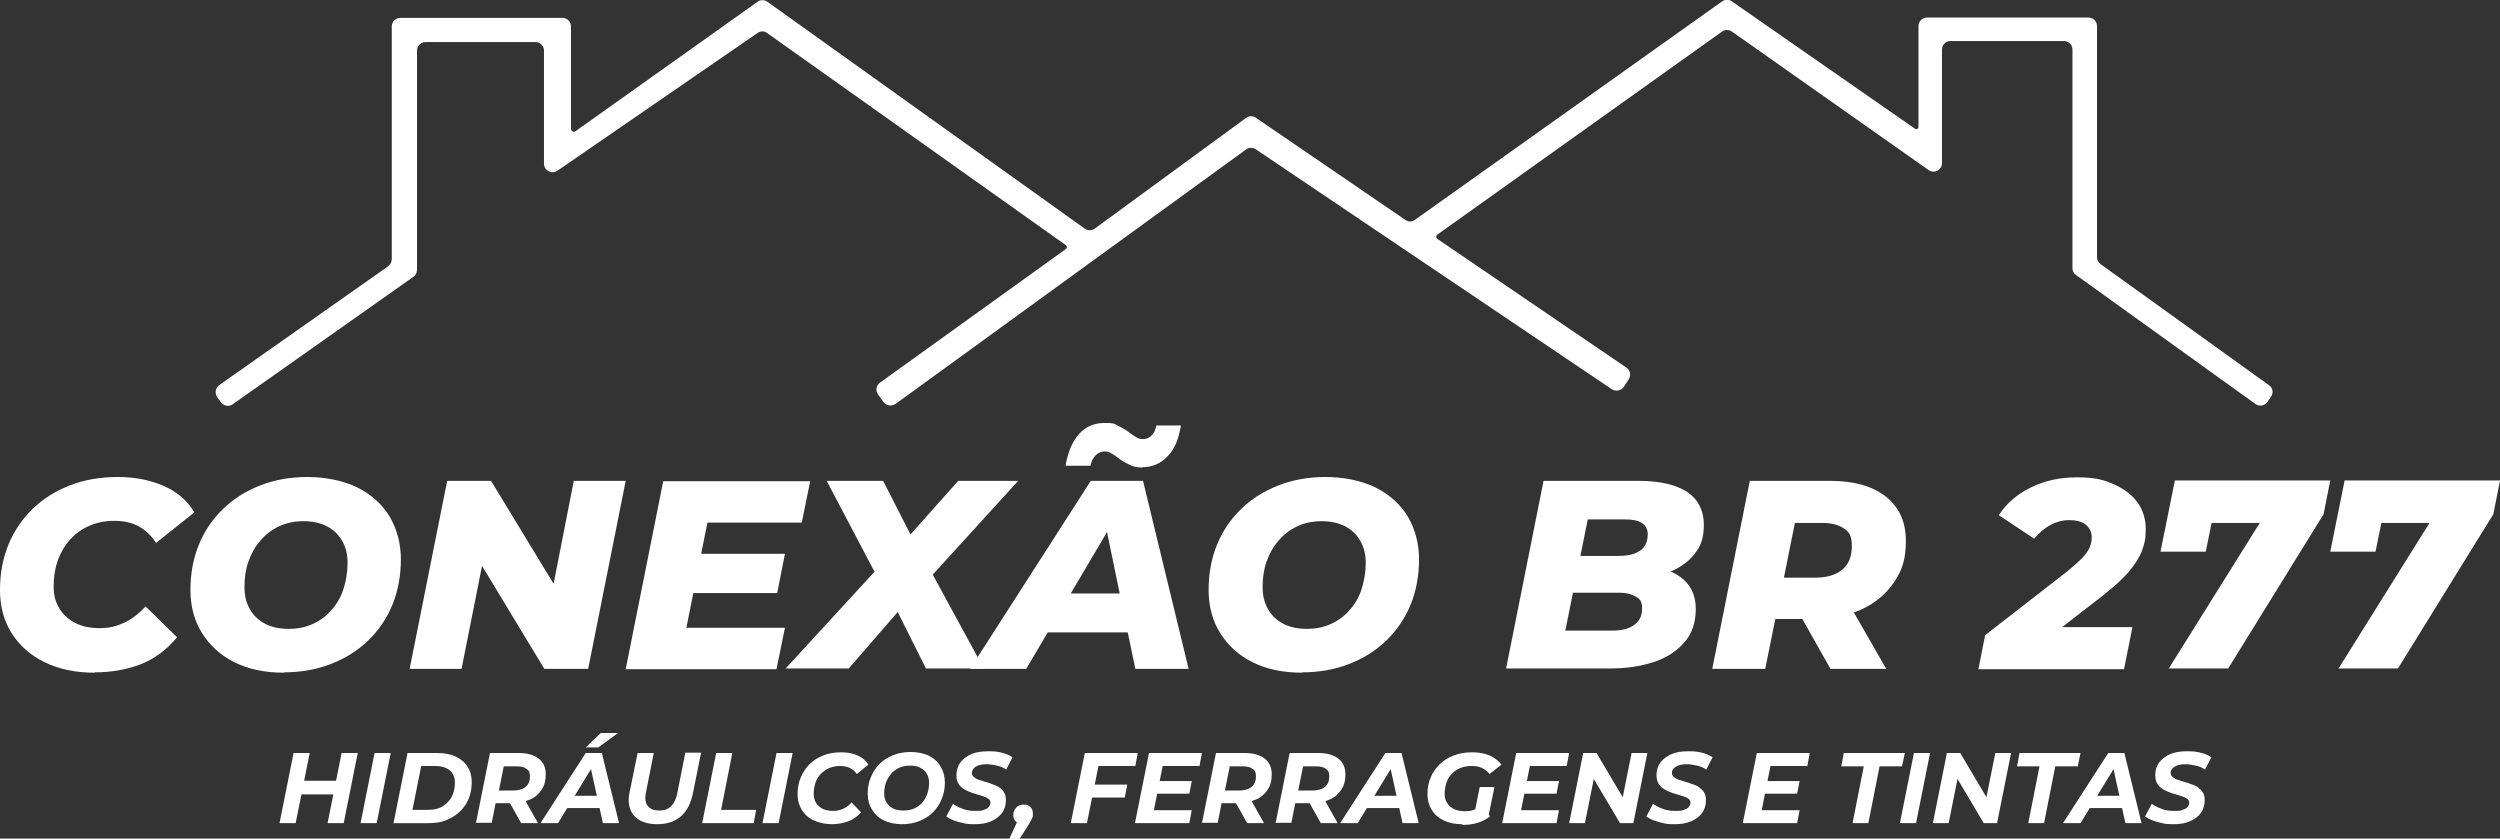
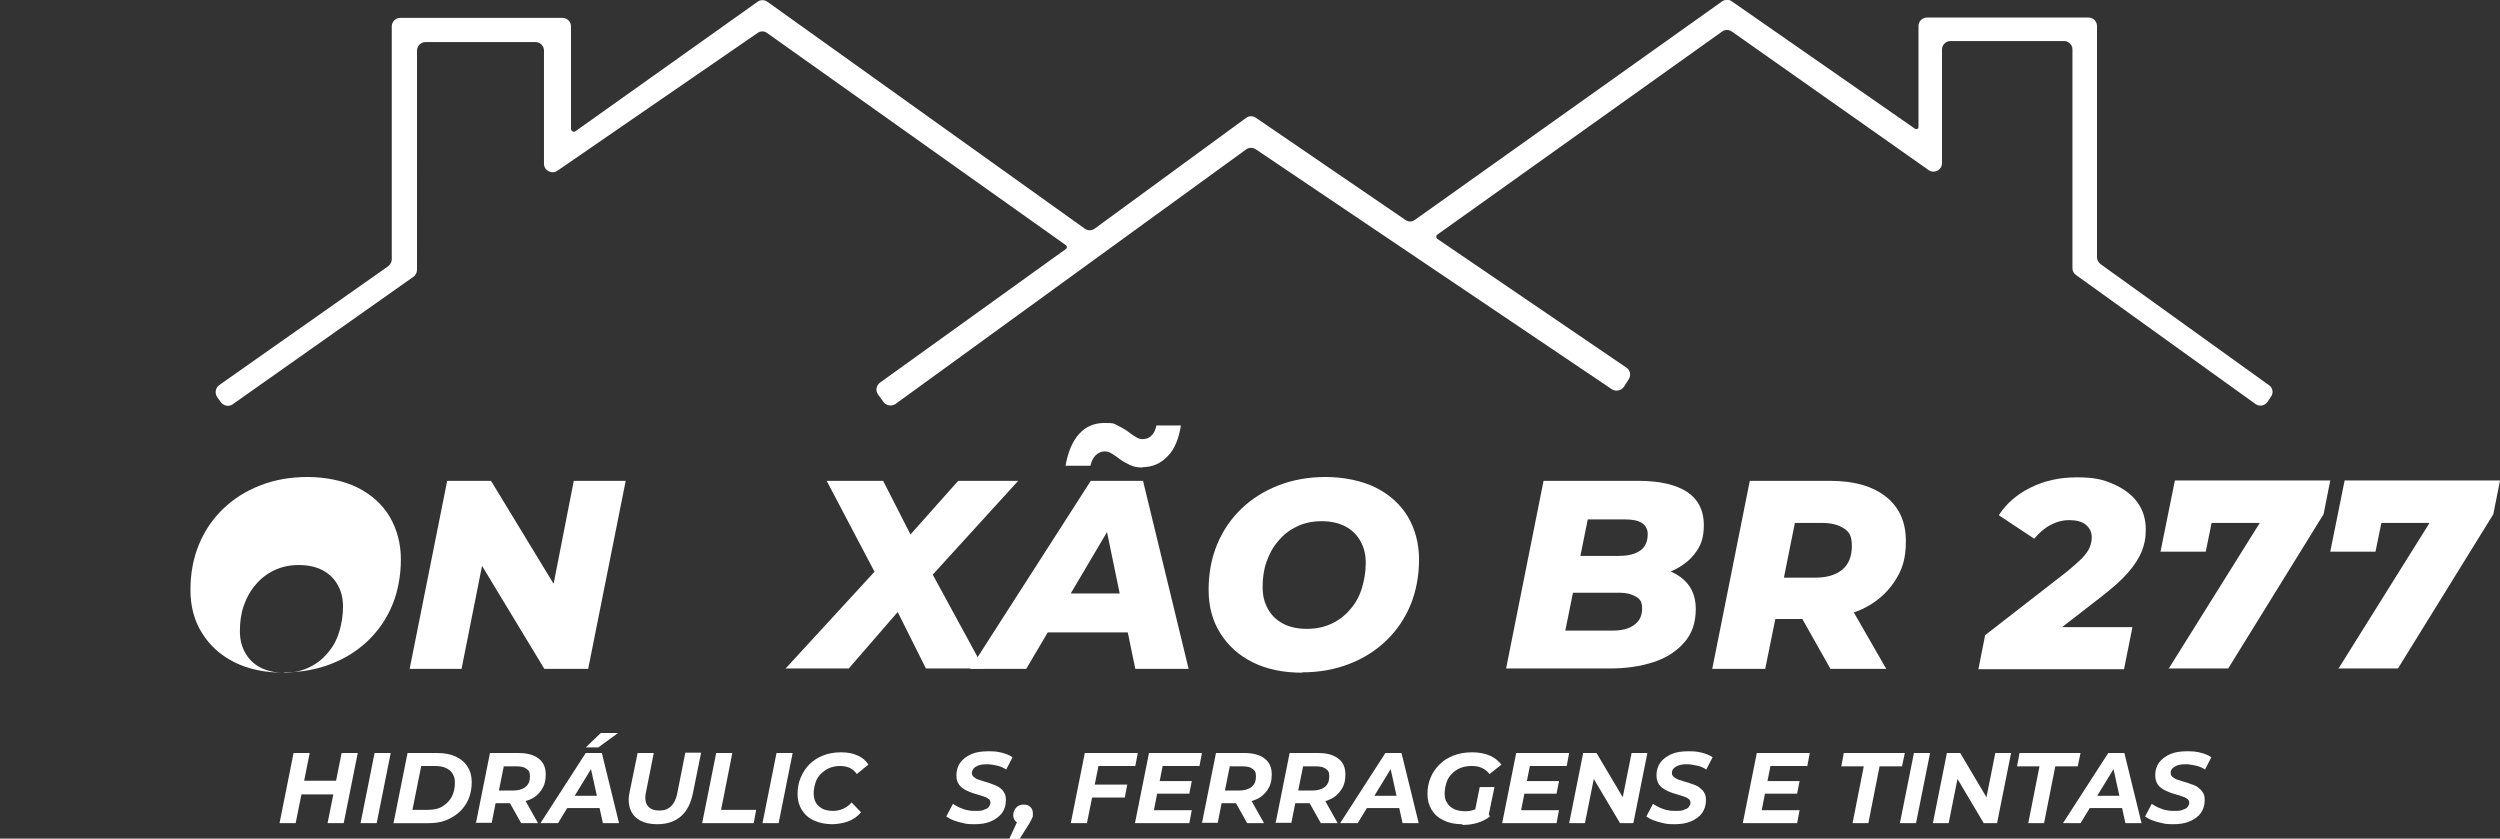
<svg xmlns="http://www.w3.org/2000/svg" id="Layer_2" version="1.1" viewBox="0 0 712.8 239.1">
  <rect x="0" y="0" width="712.8" height="239.1" fill="#333333" stroke="none" />
  <defs>
    <style>
      .st0 {
        fill: #fff;
      }
    </style>
  </defs>
  <path class="st0" d="M646.9,109.8l-48-34.5c-.6-.5-1-1.2-1-1.9V7.4c0-1.3-1.1-2.4-2.4-2.4h-46.1c-1.3,0-2.4,1.1-2.4,2.4v28.8c0,.5-.6.8-1,.5L493.8.4c-.8-.6-1.9-.6-2.8,0l-87.6,62.3c-.8.6-1.9.6-2.7,0l-42.6-29.1c-.8-.6-2-.6-2.8,0l-43.2,31.6c-.8.6-2,.6-2.8,0L218.8.5c-.8-.6-2-.6-2.8,0l-51.9,36.9c-.5.4-1.3,0-1.3-.7V7.5c0-1.3-1.1-2.4-2.4-2.4h-46.3c-1.3,0-2.4,1.1-2.4,2.4v66.4c0,.8-.4,1.5-1,2l-48.2,33.9c-1.1.8-1.3,2.3-.6,3.4l1.1,1.5c.8,1.1,2.3,1.3,3.3.6l51.6-36.4c.6-.4,1-1.2,1-2V14.4c0-1.3,1.1-2.4,2.4-2.4h31.4c1.3,0,2.4,1.1,2.4,2.4v32.3c0,1.9,2.2,3.1,3.8,2l57.1-39.3c.8-.6,1.9-.6,2.7,0l85.2,60.5c.4.3.4.8,0,1.1l-53,38.1c-1.1.8-1.3,2.3-.6,3.3l1.6,2.2c.8,1.1,2.3,1.3,3.4.6l100-72.6c.8-.6,1.9-.6,2.8,0l101.5,68.4c1.1.7,2.6.4,3.4-.7l1.4-2.2c.7-1.1.4-2.6-.7-3.3l-53.9-36.7c-.4-.3-.4-.9,0-1.2l81.2-57.9c.8-.6,1.9-.6,2.8,0l56.1,39.5c1.6,1.1,3.8,0,3.8-2V14.1c0-1.3,1.1-2.4,2.4-2.4h32.4c1.3,0,2.4,1.1,2.4,2.4v62.4c0,.8.4,1.5,1,1.9l51.2,36.8c1.1.8,2.6.5,3.4-.6l1-1.5c.8-1.1.5-2.6-.6-3.3Z" />
  <g>
-     <path class="st0" d="M27,191.8c-5.5,0-10.2-1-14.3-3-4.1-2-7.2-4.8-9.4-8.3-2.2-3.5-3.3-7.6-3.3-12.3s.8-8.9,2.4-12.9c1.6-3.9,3.9-7.3,6.9-10.2,3-2.9,6.5-5.1,10.6-6.7,4.1-1.6,8.7-2.4,13.7-2.4s9.3.9,13.2,2.6c3.8,1.7,6.7,4.2,8.6,7.5l-10.9,8.7c-1.3-2-2.9-3.6-4.9-4.7-2-1.1-4.3-1.6-7-1.6s-5,.5-7.1,1.4c-2.1.9-3.9,2.2-5.5,3.9-1.5,1.7-2.7,3.7-3.5,5.9-.8,2.3-1.2,4.7-1.2,7.4s.5,4.5,1.6,6.3c1,1.8,2.6,3.2,4.5,4.2,2,1,4.3,1.5,7,1.5s4.7-.5,6.9-1.5c2.2-1,4.3-2.6,6.2-4.7l9,8.8c-3,3.6-6.5,6.2-10.4,7.7-3.9,1.5-8.3,2.3-13,2.3Z" />
-     <path class="st0" d="M81,191.8c-5.5,0-10.2-1-14.2-3-4-2-7-4.8-9.2-8.3-2.2-3.5-3.3-7.6-3.3-12.3s.8-9,2.4-12.9c1.6-3.9,3.9-7.3,6.9-10.2,3-2.9,6.5-5.1,10.6-6.7,4.1-1.6,8.6-2.4,13.5-2.4s10.2,1,14.2,3c4,2,7.1,4.8,9.2,8.3,2.1,3.6,3.2,7.7,3.2,12.2s-.8,9-2.4,12.9c-1.6,3.9-3.9,7.3-6.9,10.2-3,2.9-6.5,5.1-10.6,6.7-4.1,1.6-8.6,2.4-13.5,2.4ZM82.3,179.3c2.7,0,5-.5,7.1-1.5,2.1-1,3.8-2.3,5.3-4.1,1.5-1.7,2.6-3.7,3.3-6,.7-2.3,1.1-4.7,1.1-7.2s-.5-4.4-1.5-6.2c-1-1.8-2.4-3.2-4.3-4.2-1.9-1-4.2-1.5-6.8-1.5s-4.9.5-7,1.5c-2.1,1-3.8,2.3-5.3,4.1-1.5,1.7-2.6,3.7-3.4,6-.8,2.3-1.1,4.7-1.1,7.2s.5,4.4,1.5,6.2c1,1.8,2.4,3.2,4.3,4.2,1.9,1,4.1,1.5,6.8,1.5Z" />
+     <path class="st0" d="M81,191.8c-5.5,0-10.2-1-14.2-3-4-2-7-4.8-9.2-8.3-2.2-3.5-3.3-7.6-3.3-12.3s.8-9,2.4-12.9c1.6-3.9,3.9-7.3,6.9-10.2,3-2.9,6.5-5.1,10.6-6.7,4.1-1.6,8.6-2.4,13.5-2.4s10.2,1,14.2,3c4,2,7.1,4.8,9.2,8.3,2.1,3.6,3.2,7.7,3.2,12.2s-.8,9-2.4,12.9c-1.6,3.9-3.9,7.3-6.9,10.2-3,2.9-6.5,5.1-10.6,6.7-4.1,1.6-8.6,2.4-13.5,2.4Zc2.7,0,5-.5,7.1-1.5,2.1-1,3.8-2.3,5.3-4.1,1.5-1.7,2.6-3.7,3.3-6,.7-2.3,1.1-4.7,1.1-7.2s-.5-4.4-1.5-6.2c-1-1.8-2.4-3.2-4.3-4.2-1.9-1-4.2-1.5-6.8-1.5s-4.9.5-7,1.5c-2.1,1-3.8,2.3-5.3,4.1-1.5,1.7-2.6,3.7-3.4,6-.8,2.3-1.1,4.7-1.1,7.2s.5,4.4,1.5,6.2c1,1.8,2.4,3.2,4.3,4.2,1.9,1,4.1,1.5,6.8,1.5Z" />
    <path class="st0" d="M116.8,190.7l10.7-53.6h12.5l21.7,35.7h-5.1c0,0,7-35.7,7-35.7h14.8l-10.7,53.6h-12.5l-21.6-35.7h5.1c0,0-7.1,35.7-7.1,35.7h-14.8Z" />
-     <path class="st0" d="M195.7,179h28.1l-2.4,11.8h-43l10.7-53.6h41.9l-2.4,11.8h-26.9l-6,30ZM198.9,157.9h24.9l-2.2,11.2h-24.9l2.2-11.2Z" />
    <path class="st0" d="M223.9,190.7l29.5-32.1-1.8,8.7-15.9-30.2h16.1l10.2,20h-6.6c0,0,17.8-20,17.8-20h17.1l-27.6,30.3.5-8.6,17.3,31.8h-16.5l-10.6-21.2,6.8.2-18.2,21h-18.1Z" />
    <path class="st0" d="M276.6,190.7l34.4-53.6h14.9l13,53.6h-15.2l-9.6-46.4h5.9l-27.4,46.4h-16.1ZM291.6,180.3l6.1-11.1h26.1l1.8,11.1h-34ZM325.8,133.3c-1.4,0-2.6-.2-3.6-.7-1-.5-2-1-2.8-1.6-.8-.6-1.6-1.2-2.3-1.6-.7-.5-1.5-.7-2.2-.7s-1.8.4-2.5,1.1-1.2,1.7-1.5,3h-7.1c.7-4,2-7,3.9-9.1s4.3-3.1,7.2-3.1,2.7.2,3.7.7c1,.5,2,1,2.8,1.6.8.6,1.6,1.2,2.3,1.6.7.5,1.4.7,2.1.7,1.1,0,2-.4,2.6-1.1.7-.7,1.1-1.7,1.3-2.8h7c-.6,3.8-1.8,6.8-3.8,8.8-2,2.1-4.4,3.1-7.2,3.1Z" />
    <path class="st0" d="M371.3,191.8c-5.5,0-10.2-1-14.2-3s-7-4.8-9.2-8.3c-2.2-3.5-3.3-7.6-3.3-12.3s.8-9,2.4-12.9c1.6-3.9,3.9-7.3,6.9-10.2,3-2.9,6.5-5.1,10.6-6.7,4.1-1.6,8.6-2.4,13.5-2.4s10.2,1,14.2,3c4,2,7.1,4.8,9.2,8.3,2.1,3.6,3.2,7.7,3.2,12.2s-.8,9-2.4,12.9c-1.6,3.9-3.9,7.3-6.9,10.2-3,2.9-6.5,5.1-10.6,6.7-4.1,1.6-8.6,2.4-13.5,2.4ZM372.6,179.3c2.7,0,5-.5,7.1-1.5,2.1-1,3.8-2.3,5.3-4.1,1.5-1.7,2.6-3.7,3.3-6,.7-2.3,1.1-4.7,1.1-7.2s-.5-4.4-1.5-6.2c-1-1.8-2.4-3.2-4.3-4.2-1.9-1-4.2-1.5-6.8-1.5s-4.9.5-7,1.5c-2.1,1-3.8,2.3-5.3,4.1-1.5,1.7-2.6,3.7-3.4,6-.8,2.3-1.1,4.7-1.1,7.2s.5,4.4,1.5,6.2c1,1.8,2.4,3.2,4.3,4.2,1.9,1,4.1,1.5,6.8,1.5Z" />
    <path class="st0" d="M429.4,190.7l10.7-53.6h27.1c6.1,0,10.7,1.1,13.9,3.2,3.1,2.1,4.7,5.3,4.7,9.3s-.9,6.1-2.7,8.4c-1.8,2.3-4.3,4-7.4,5.2-3.1,1.2-6.6,1.8-10.6,1.8l2.2-3.7c4.9,0,8.9,1.1,11.8,3.2,2.9,2.1,4.4,5.1,4.4,9.1s-1.1,7.1-3.3,9.6c-2.2,2.5-5.1,4.4-8.8,5.6-3.7,1.2-7.9,1.8-12.5,1.8h-29.5ZM446.5,179.8h13.2c2.6,0,4.7-.5,6.2-1.6,1.6-1.1,2.3-2.7,2.3-4.7s-.6-2.7-1.8-3.4c-1.2-.7-2.7-1.1-4.5-1.1h-14.7l2.1-10.5h12.2c1.8,0,3.3-.2,4.6-.7,1.2-.5,2.2-1.1,2.8-2.1.6-.9.9-2,.9-3.4s-.6-2.5-1.7-3.2c-1.1-.7-2.7-1-4.7-1h-10.7l-6.4,31.7Z" />
    <path class="st0" d="M488.2,190.7l10.7-53.6h22.9c6.8,0,12.1,1.5,15.9,4.5,3.8,3,5.7,7.2,5.7,12.6s-1.1,8.4-3.3,11.7c-2.2,3.3-5.2,5.9-9.2,7.8-4,1.8-8.7,2.8-14.1,2.8h-17.3l8-6.5-4.2,20.7h-15.2ZM507.2,171.8l-5.4-7.1h15.8c3.3,0,5.9-.8,7.7-2.3,1.8-1.5,2.7-3.8,2.7-6.7s-.7-4-2.2-5c-1.5-1-3.5-1.6-6.2-1.6h-14.5l8.1-7.2-6,29.9ZM521.9,190.7l-11-19.5h15.7l11.2,19.5h-15.8Z" />
    <path class="st0" d="M564.1,190.7l1.9-9.6,23.3-18.1c1.8-1.5,3.3-2.8,4.3-3.8,1-1.1,1.8-2.1,2.2-3.1.4-1,.6-1.9.6-2.9,0-1.5-.6-2.7-1.7-3.6-1.1-.9-2.7-1.3-4.7-1.3s-3.7.5-5.4,1.4c-1.7.9-3.3,2.3-4.6,3.9l-10.1-6.7c2.1-3.3,5.2-6,9.1-7.9,4-2,8.4-2.9,13.2-2.9s7.4.6,10.3,1.9c3,1.3,5.3,3,6.9,5.2,1.6,2.2,2.4,4.8,2.4,7.7s-.4,4.2-1.1,6.2c-.8,2-2.1,4-3.9,6.1-1.8,2.1-4.3,4.3-7.5,6.8l-18.3,14.2-2.1-5.4h29.1l-2.4,12h-41.6Z" />
    <path class="st0" d="M618.3,190.7l30-48,3.2,6.4h-27.2l7.7-7-3.1,15.2h-12.9l4.1-20.3h44.3l-1.9,9.6-27.2,44h-17.1Z" />
    <path class="st0" d="M666.7,190.7l30-48,3.2,6.4h-27.2l7.7-7-3.1,15.2h-12.9l4.1-20.3h44.3l-1.9,9.6-27.2,44h-17.1Z" />
  </g>
  <g>
    <path class="st0" d="M84.3,234.7h-4.6l4-20h4.6l-4,20ZM95.4,226.5h-9.7l.8-3.9h9.7l-.8,3.9ZM97.4,214.7h4.6l-4,20h-4.6l4-20Z" />
    <path class="st0" d="M102.8,234.7l4-20h4.6l-4,20h-4.6Z" />
    <path class="st0" d="M112.2,234.7l4-20h8.4c2.1,0,3.8.3,5.3,1,1.5.7,2.6,1.6,3.4,2.9.8,1.2,1.2,2.7,1.2,4.4s-.3,3.4-.9,4.8c-.6,1.4-1.5,2.7-2.6,3.7-1.1,1-2.4,1.8-3.9,2.4-1.5.6-3.2.8-5.1.8h-9.8ZM117.6,230.9h4.5c1.6,0,3-.3,4.1-1,1.1-.7,2-1.6,2.6-2.7.6-1.2.9-2.5.9-3.9s-.2-1.8-.6-2.6-1.1-1.3-1.9-1.7c-.8-.4-1.9-.6-3.1-.6h-4l-2.5,12.5Z" />
    <path class="st0" d="M135.7,234.7l4-20h8.1c2.5,0,4.4.5,5.8,1.6,1.4,1.1,2,2.6,2,4.5s-.4,3.2-1.2,4.4c-.8,1.2-1.9,2.2-3.4,2.8s-3.2,1-5.2,1h-6.5l2.4-2-1.5,7.6h-4.7ZM141.8,227.6l-1.6-2.2h6c1.5,0,2.7-.3,3.6-1,.9-.7,1.3-1.7,1.3-3s-.3-1.7-1-2.2c-.6-.5-1.6-.7-2.8-.7h-5.6l2.4-2.3-2.3,11.4ZM148.6,234.7l-4.1-7.3h4.8l4.1,7.3h-4.9Z" />
    <path class="st0" d="M154.1,234.7l12.9-20h4.6l4.9,20h-4.6l-3.9-17.7h1.9l-10.8,17.7h-4.9ZM159.4,230.4l1.9-3.5h10.3l.5,3.5h-12.8ZM167,213.1l4.3-4.1h4.9l-5.6,4.1h-3.6Z" />
    <path class="st0" d="M187.3,235c-1.9,0-3.6-.4-4.9-1.1-1.3-.8-2.2-1.8-2.7-3.2-.5-1.4-.6-3-.2-4.8l2.3-11.2h4.6l-2.2,11.1c-.4,1.8-.2,3.1.5,4,.7.9,1.8,1.3,3.3,1.3s2.5-.4,3.4-1.3c.8-.8,1.5-2.2,1.8-4.1l2.2-11.1h4.5l-2.3,11.4c-.6,3-1.7,5.2-3.4,6.7-1.7,1.5-4,2.3-6.8,2.3Z" />
    <path class="st0" d="M200.2,234.7l4-20h4.6l-3.2,16.2h10l-.7,3.8h-14.7Z" />
    <path class="st0" d="M217.4,234.7l4-20h4.6l-4,20h-4.6Z" />
    <path class="st0" d="M237.3,235c-2,0-3.8-.4-5.3-1.1-1.5-.7-2.6-1.7-3.4-3s-1.2-2.8-1.2-4.5.3-3.3.9-4.7,1.4-2.7,2.5-3.8c1.1-1.1,2.4-1.9,3.9-2.5,1.5-.6,3.2-.9,5.1-.9s3.4.3,4.7.9c1.4.6,2.4,1.5,3.1,2.6l-3.3,2.7c-.5-.7-1.1-1.3-1.9-1.7s-1.8-.6-2.9-.6-2.1.2-3.1.6c-.9.4-1.7,1-2.4,1.7s-1.2,1.5-1.5,2.5c-.3.9-.5,2-.5,3s.2,1.9.6,2.6c.4.8,1.1,1.3,1.9,1.8.8.4,1.9.6,3,.6s2-.2,2.9-.6,1.7-1,2.4-1.8l2.7,2.8c-1,1.2-2.3,2.1-3.7,2.6-1.4.5-3,.8-4.7.8Z" />
-     <path class="st0" d="M257.2,235c-2,0-3.8-.4-5.2-1.1-1.5-.7-2.6-1.8-3.4-3.1-.8-1.3-1.2-2.8-1.2-4.5s.3-3.3.9-4.7c.6-1.5,1.4-2.7,2.5-3.8,1.1-1.1,2.4-1.9,3.9-2.5,1.5-.6,3.2-.9,5-.9s3.8.4,5.2,1.1c1.4.7,2.6,1.8,3.3,3.1.8,1.3,1.2,2.8,1.2,4.5s-.3,3.3-.9,4.7c-.6,1.5-1.4,2.7-2.5,3.8-1.1,1.1-2.4,1.9-3.9,2.5s-3.2.9-5,.9ZM257.6,231.1c1.1,0,2.2-.2,3.1-.6.9-.4,1.7-1,2.3-1.7.6-.7,1.1-1.6,1.4-2.5.3-.9.5-1.9.5-3s-.2-1.9-.6-2.6c-.4-.8-1-1.3-1.9-1.8s-1.8-.6-3-.6-2.1.2-3,.6-1.7,1-2.3,1.7c-.6.7-1.1,1.6-1.5,2.5-.3.9-.5,1.9-.5,3s.2,1.9.6,2.6,1,1.3,1.9,1.8c.8.4,1.8.6,3,.6Z" />
    <path class="st0" d="M277.9,235c-1.1,0-2.1,0-3.2-.3-1-.2-2-.5-2.8-.8s-1.5-.7-2.1-1.1l1.9-3.6c.6.4,1.3.8,2,1.1.7.3,1.5.6,2.2.7.8.2,1.6.2,2.4.2s1.6,0,2.2-.3c.6-.2,1.1-.4,1.4-.8.3-.4.5-.8.5-1.2s-.2-.9-.5-1.1c-.4-.3-.8-.5-1.4-.7-.6-.2-1.2-.4-1.9-.6s-1.4-.4-2.1-.7c-.7-.3-1.4-.6-1.9-1-.6-.4-1.1-.9-1.4-1.5-.4-.6-.5-1.4-.5-2.3,0-1.4.4-2.6,1.1-3.6.8-1,1.8-1.8,3.2-2.4s3-.8,4.8-.8,2.6.1,3.8.4c1.2.3,2.2.7,3.1,1.3l-1.8,3.5c-.8-.5-1.6-.9-2.6-1.1s-1.9-.4-2.9-.4-1.7.1-2.3.3c-.6.2-1.1.5-1.5.9-.3.4-.5.8-.5,1.3,0,.5.2.8.5,1.1.4.3.8.6,1.4.8.6.2,1.2.4,1.9.6s1.4.4,2.1.7,1.4.5,1.9.9c.6.4,1.1.9,1.4,1.5.4.6.5,1.3.5,2.2,0,1.4-.4,2.6-1.1,3.6-.8,1-1.8,1.8-3.2,2.4-1.4.6-3,.8-4.8.8Z" />
    <path class="st0" d="M287.8,239.1l3.2-6.9.5,2.7c-.8,0-1.4-.2-1.9-.7-.5-.5-.7-1.1-.7-1.8s.3-1.6.9-2.2c.6-.6,1.3-.8,2.1-.8s1.4.2,1.9.7c.5.5.7,1.1.7,1.9s0,.8-.2,1.2-.4.8-.7,1.4l-2.9,4.6h-2.8Z" />
    <path class="st0" d="M309.9,234.7h-4.6l4-20h15.1l-.7,3.7h-10.5l-3.3,16.3ZM311.8,223.7h9.6l-.7,3.7h-9.6l.7-3.7Z" />
    <path class="st0" d="M328.9,231h10.9l-.7,3.7h-15.5l4-20h15.1l-.7,3.7h-10.5l-2.5,12.6ZM330.2,222.7h9.6l-.7,3.6h-9.6l.7-3.6Z" />
    <path class="st0" d="M342.7,234.7l4-20h8.1c2.5,0,4.4.5,5.8,1.6s2,2.6,2,4.5-.4,3.2-1.2,4.4c-.8,1.2-1.9,2.2-3.4,2.8s-3.2,1-5.2,1h-6.5l2.4-2-1.5,7.6h-4.7ZM348.8,227.6l-1.6-2.2h6c1.5,0,2.7-.3,3.6-1,.9-.7,1.3-1.7,1.3-3s-.3-1.7-1-2.2c-.6-.5-1.6-.7-2.8-.7h-5.6l2.4-2.3-2.3,11.4ZM355.6,234.7l-4.1-7.3h4.8l4.1,7.3h-4.9Z" />
    <path class="st0" d="M363.7,234.7l4-20h8.1c2.5,0,4.4.5,5.8,1.6s2,2.6,2,4.5-.4,3.2-1.2,4.4c-.8,1.2-1.9,2.2-3.4,2.8-1.5.7-3.2,1-5.2,1h-6.5l2.4-2-1.5,7.6h-4.7ZM369.7,227.6l-1.6-2.2h6c1.5,0,2.7-.3,3.6-1,.9-.7,1.3-1.7,1.3-3s-.3-1.7-1-2.2c-.6-.5-1.6-.7-2.8-.7h-5.6l2.4-2.3-2.3,11.4ZM376.6,234.7l-4.1-7.3h4.8l4.1,7.3h-4.9Z" />
    <path class="st0" d="M382.1,234.7l12.9-20h4.6l4.9,20h-4.6l-3.9-17.7h1.9l-10.8,17.7h-4.9ZM387.4,230.4l1.9-3.5h10.3l.5,3.5h-12.8Z" />
    <path class="st0" d="M416.8,235c-2,0-3.8-.4-5.2-1.1-1.5-.7-2.6-1.7-3.4-3s-1.2-2.8-1.2-4.5.3-3.3.9-4.7c.6-1.5,1.5-2.7,2.6-3.8,1.1-1.1,2.4-1.9,4-2.5,1.5-.6,3.3-.9,5.2-.9s3.6.3,5,.9,2.5,1.5,3.4,2.6l-3.4,2.7c-.6-.8-1.4-1.4-2.3-1.8s-1.8-.5-2.9-.5-2.2.2-3.2.6c-.9.4-1.8,1-2.4,1.7-.7.7-1.2,1.5-1.5,2.5s-.5,2-.5,3.1.2,1.9.7,2.6c.4.8,1.1,1.3,2,1.8.9.4,1.9.6,3.2.6s1.9-.2,2.7-.5,1.7-.8,2.5-1.5l1.8,3.5c-1,.8-2.2,1.4-3.5,1.8-1.3.4-2.7.6-4.2.6ZM420.4,231.9l1.5-7.5h4.2l-1.7,8.2-4.1-.7Z" />
    <path class="st0" d="M433.6,231h10.9l-.7,3.7h-15.5l4-20h15.1l-.7,3.7h-10.5l-2.5,12.6ZM434.9,222.7h9.6l-.7,3.6h-9.6l.7-3.6Z" />
    <path class="st0" d="M447.4,234.7l4-20h3.8l8.6,14.5h-1.5c0,0,2.9-14.5,2.9-14.5h4.5l-4,20h-3.8l-8.6-14.5h1.5c0,0-2.9,14.5-2.9,14.5h-4.6Z" />
    <path class="st0" d="M477.5,235c-1.1,0-2.1,0-3.2-.3-1-.2-2-.5-2.8-.8-.8-.3-1.5-.7-2.1-1.1l1.9-3.6c.6.4,1.3.8,2,1.1.7.3,1.5.6,2.2.7.8.2,1.6.2,2.4.2s1.6,0,2.2-.3c.6-.2,1.1-.4,1.4-.8.3-.4.5-.8.5-1.2s-.2-.9-.5-1.1c-.4-.3-.8-.5-1.4-.7-.6-.2-1.2-.4-1.9-.6s-1.4-.4-2.1-.7c-.7-.3-1.4-.6-1.9-1-.6-.4-1.1-.9-1.4-1.5s-.5-1.4-.5-2.3c0-1.4.4-2.6,1.1-3.6.8-1,1.8-1.8,3.2-2.4s3-.8,4.8-.8,2.6.1,3.8.4c1.2.3,2.2.7,3.1,1.3l-1.8,3.5c-.8-.5-1.6-.9-2.6-1.1s-1.9-.4-2.9-.4-1.7.1-2.3.3c-.6.2-1.1.5-1.5.9s-.5.8-.5,1.3c0,.5.2.8.5,1.1.4.3.8.6,1.4.8s1.2.4,1.9.6c.7.2,1.4.4,2.1.7.7.2,1.4.5,1.9.9s1.1.9,1.4,1.5c.4.6.5,1.3.5,2.2,0,1.4-.4,2.6-1.1,3.6s-1.8,1.8-3.2,2.4c-1.4.6-3,.8-4.8.8Z" />
    <path class="st0" d="M502.2,231h10.9l-.7,3.7h-15.5l4-20h15.1l-.7,3.7h-10.5l-2.5,12.6ZM503.5,222.7h9.6l-.7,3.6h-9.6l.7-3.6Z" />
    <path class="st0" d="M528.2,234.7l3.2-16.2h-6.4l.7-3.8h17.4l-.8,3.8h-6.4l-3.2,16.2h-4.7Z" />
    <path class="st0" d="M541.7,234.7l4-20h4.6l-4,20h-4.6Z" />
    <path class="st0" d="M551.1,234.7l4-20h3.8l8.6,14.5h-1.5c0,0,2.9-14.5,2.9-14.5h4.5l-4,20h-3.8l-8.6-14.5h1.5c0,0-2.9,14.5-2.9,14.5h-4.6Z" />
    <path class="st0" d="M578.3,234.7l3.2-16.2h-6.4l.7-3.8h17.4l-.8,3.8h-6.4l-3.2,16.2h-4.7Z" />
    <path class="st0" d="M588.2,234.7l12.9-20h4.6l4.9,20h-4.6l-3.9-17.7h1.9l-10.8,17.7h-4.9ZM593.5,230.4l1.9-3.5h10.3l.5,3.5h-12.8Z" />
    <path class="st0" d="M619.7,235c-1.1,0-2.1,0-3.2-.3-1-.2-2-.5-2.8-.8-.8-.3-1.5-.7-2.1-1.1l1.9-3.6c.6.4,1.3.8,2,1.1.7.3,1.5.6,2.2.7.8.2,1.6.2,2.4.2s1.6,0,2.2-.3c.6-.2,1.1-.4,1.4-.8.3-.4.5-.8.5-1.2s-.2-.9-.5-1.1c-.4-.3-.8-.5-1.4-.7-.6-.2-1.2-.4-1.9-.6s-1.4-.4-2.1-.7c-.7-.3-1.4-.6-1.9-1-.6-.4-1.1-.9-1.4-1.5s-.5-1.4-.5-2.3c0-1.4.4-2.6,1.1-3.6.8-1,1.8-1.8,3.2-2.4s3-.8,4.8-.8,2.6.1,3.8.4c1.2.3,2.2.7,3.1,1.3l-1.8,3.5c-.8-.5-1.6-.9-2.6-1.1s-1.9-.4-2.9-.4-1.7.1-2.3.3c-.6.2-1.1.5-1.5.9s-.5.8-.5,1.3c0,.5.2.8.5,1.1.4.3.8.6,1.4.8s1.2.4,1.9.6c.7.2,1.4.4,2.1.7.7.2,1.4.5,1.9.9s1.1.9,1.4,1.5c.4.6.5,1.3.5,2.2,0,1.4-.4,2.6-1.1,3.6s-1.8,1.8-3.2,2.4c-1.4.6-3,.8-4.8.8Z" />
  </g>
</svg>